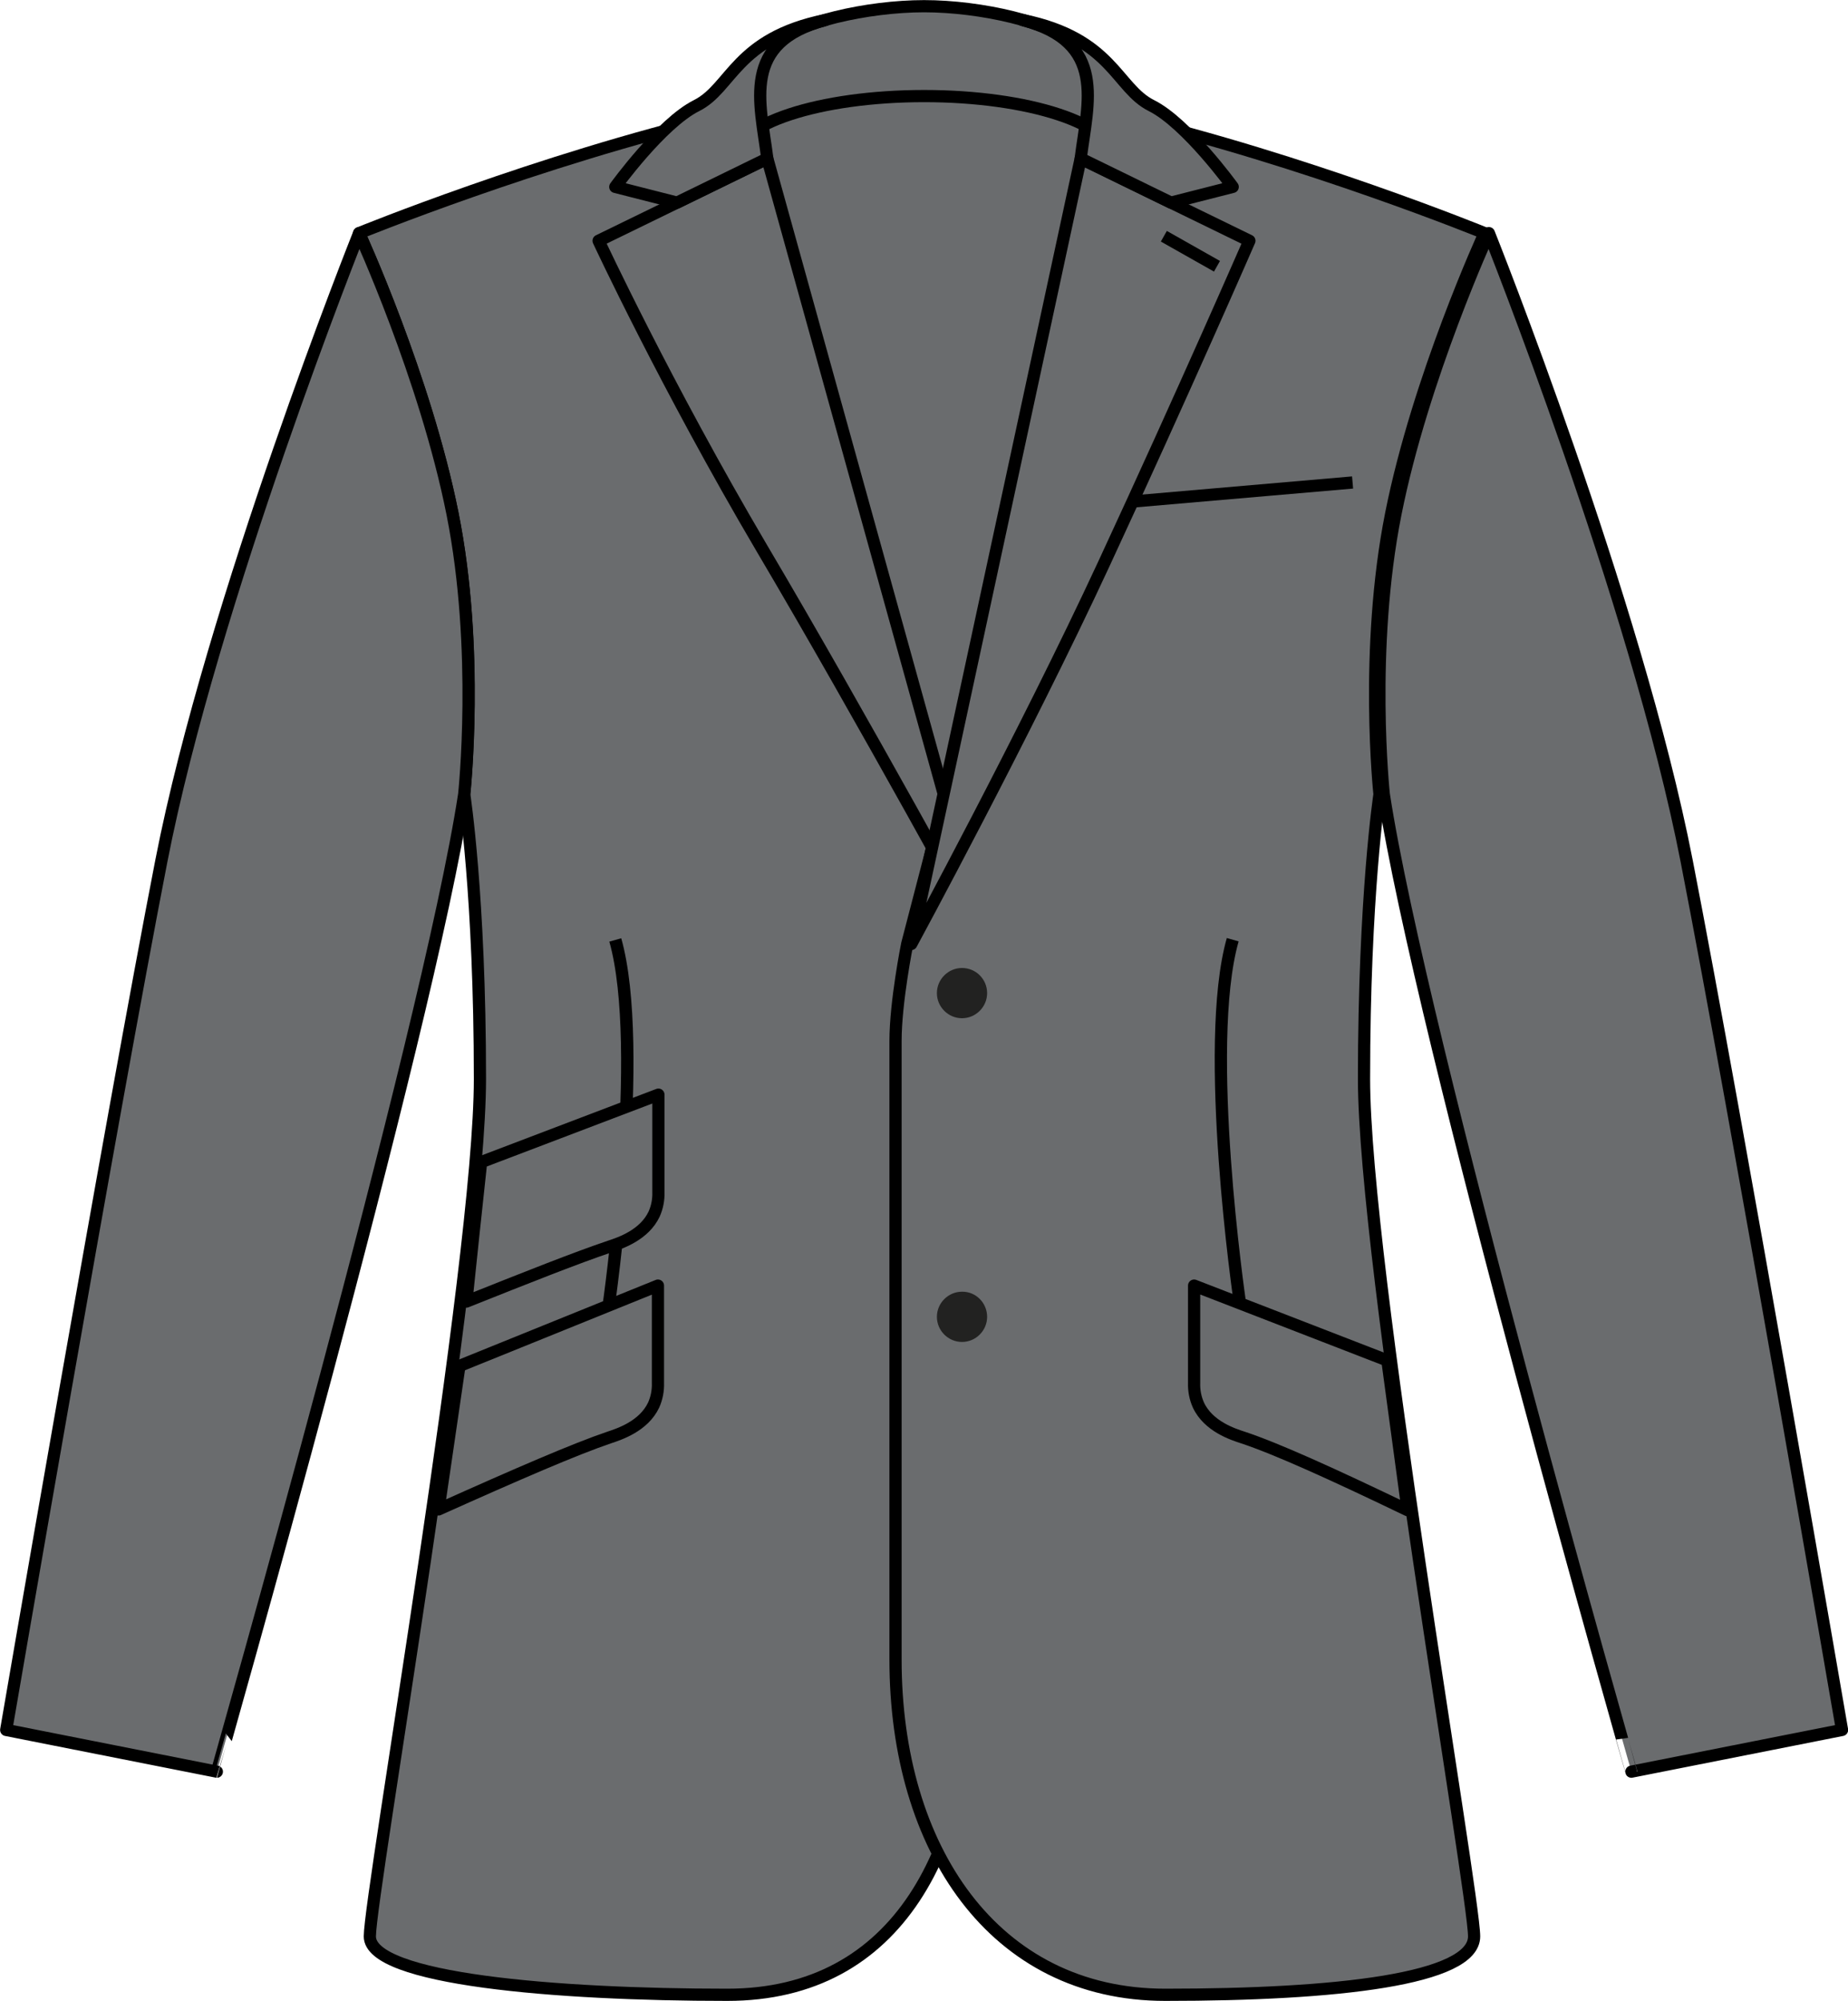
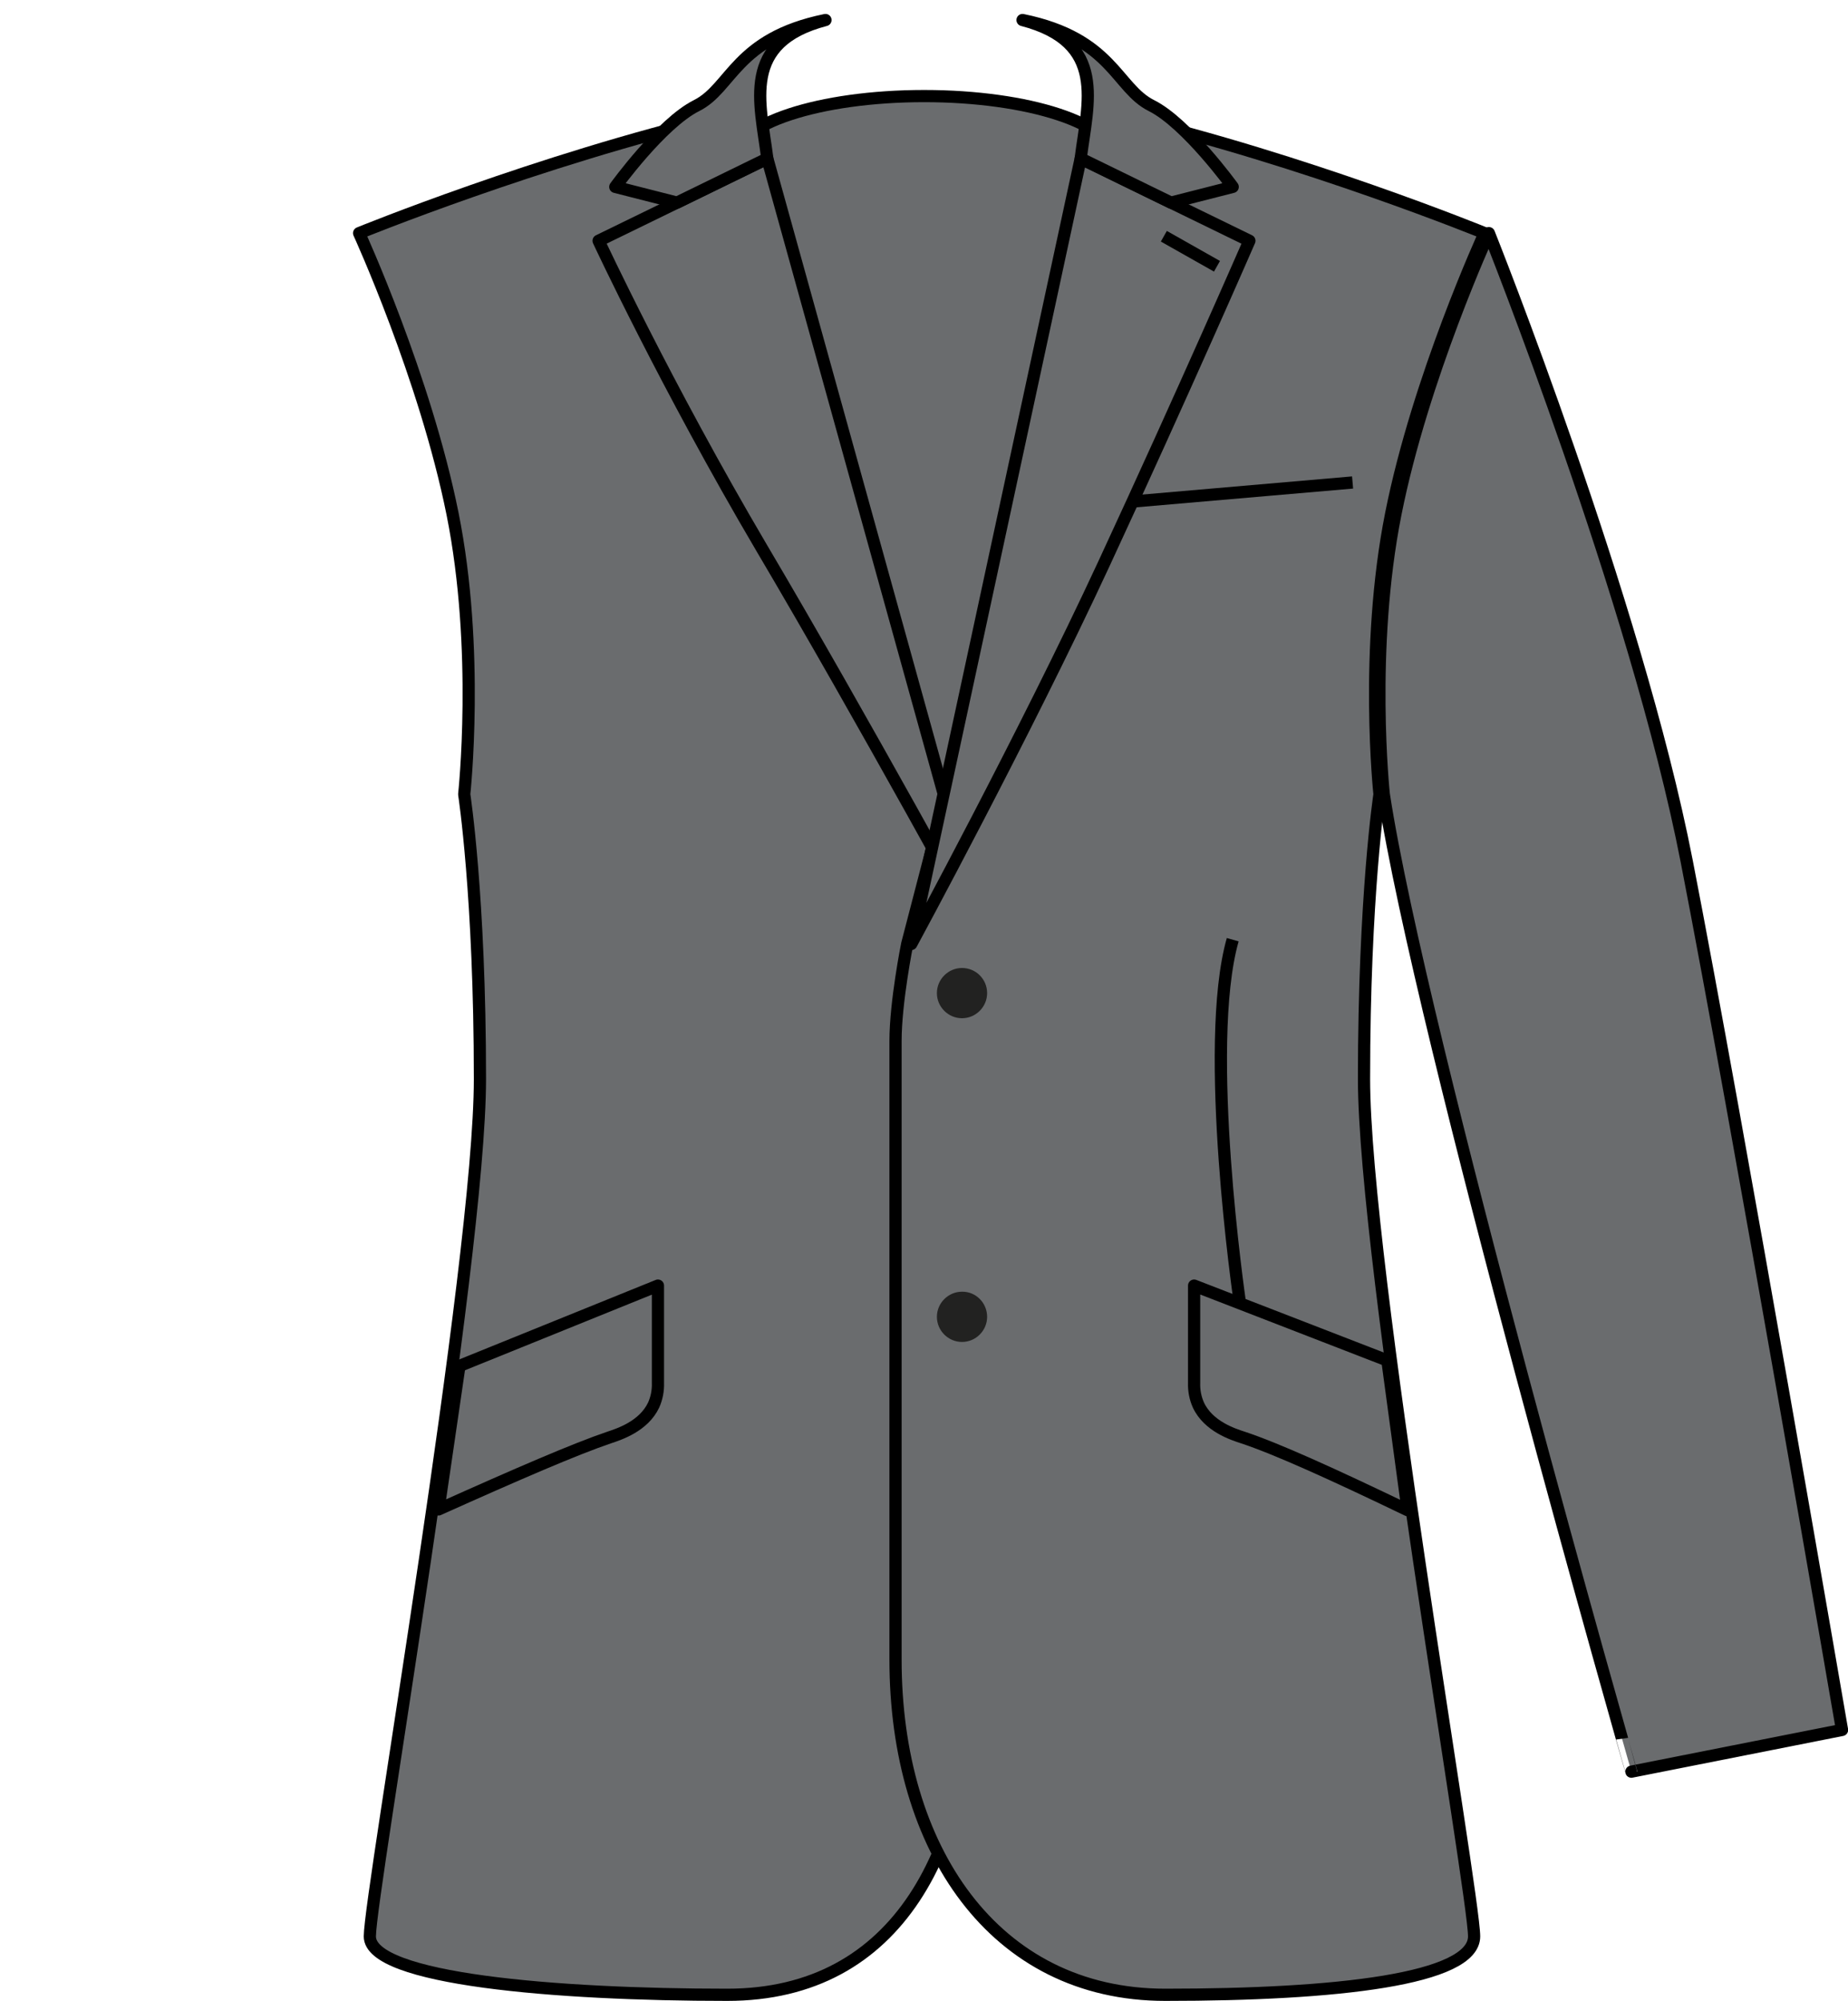
<svg xmlns="http://www.w3.org/2000/svg" version="1.1" id="Layer_1" x="0px" y="0px" viewBox="0 0 775.5 839.4" style="enable-background:new 0 0 775.5 839.4;" xml:space="preserve">
  <style type="text/css">
	.st0{fill:#6A6C6E;stroke:#000000;stroke-width:5.12;stroke-linejoin:round;}
	.st1{fill:#6A6C6E;stroke:#000000;stroke-width:5.19;stroke-linejoin:round;}
	.st2{fill:#222221;stroke:#6A6C6E;stroke-width:5.12;}
	.st3{fill:none;stroke:#000000;stroke-width:5.12;stroke-linejoin:round;}
	.st4{fill:#6A6C6E;stroke:#000000;stroke-width:5.15;stroke-linejoin:round;}
</style>
  <title>BK200 CHA LINE</title>
-   <path class="st0" d="M387.8,481.8c0,0,71.7-385.6,74.7-397c2.3-8.6,0.9-55.3-10.2-65.5c-10.8-10-40.9-16.7-64.5-16.7  S334,9.3,323.2,19.2C312.1,29.4,311.1,76,313,84.7C315.6,96.6,387.8,481.8,387.8,481.8z" />
  <path class="st0" d="M467.4,66.5c0-14.5-35.6-26.2-79.6-26.2S308.2,52,308.2,66.5l79.6,327.8L467.4,66.5z" />
  <path class="st0" d="M418.4,436.7c0,47-10.2,200.7-10.2,259.5c0,79.2-31.1,140.6-103,140.6s-150-6.5-150-24.5s46.2-282.9,46.2-359.7  s-6.6-119.4-6.6-119.4s6.6-60.5-4.9-117.7S150.7,97.8,150.7,97.8s75.2-30.7,152-48.9L413.5,396C413.5,396,418.4,420.3,418.4,436.7z" />
  <path class="st0" d="M192.8,573l-8.8,60.2c33.2-14.9,57.5-25.4,71.7-30.2c4.2-1.4,14.4-4.7,18.6-13.6c1.3-2.9,1.9-6.1,1.8-9.2v-40.9  L192.8,573z" />
  <path class="st0" d="M413.5,396L322,66.5l-70.8,34.5c0,0,28.1,60.4,68.4,128.8C361.7,301,413.5,396,413.5,396z" />
  <path class="st0" d="M322,66.5c-3-23.7-11.2-48.8,24.4-58.1c-37.8,7.7-39.3,28.5-54.1,35.9s-34.1,34.1-34.1,34.1l25.9,6.6L322,66.5z  " />
-   <path class="st0" d="M194.8,333.2c0,0,6.5-60.5-4.9-117.7S150.7,97.8,150.7,97.8s-61.8,154.6-83,263.4S2.6,725.7,2.6,725.7  l88.4,17.5C90.9,743.2,179.4,434,194.8,333.2z" />
-   <path class="st1" d="M255.4,548c0,0,15.6-108.5,2.8-153.7" />
  <path class="st0" d="M375.8,436.7v259.5c0,79.2,41.3,140.6,113.2,140.6s129.6-6.5,129.6-24.5s-46.2-282.9-46.2-359.7  s6.5-119.4,6.5-119.4s-6.5-60.5,4.9-117.7s39.2-117.7,39.2-117.7S547.9,67.1,471,48.9L380.7,396C380.7,396,375.8,420.3,375.8,436.7z  " />
  <path class="st0" d="M582.2,570.7l8.5,62.8c-31.6-15.2-55-25.8-69.2-30.5c-4-1.3-14.4-4.6-18.6-13.6c-1.3-2.9-1.9-6.1-1.8-9.2v-40.9  c20.4,7.9,40.8,15.8,61.2,23.7L582.2,570.7z" />
  <path class="st2" d="M416.8,416.6c0,7.2-5.9,13.1-13.1,13.1c-7.2,0-13.1-5.9-13.1-13.1c0-7.2,5.9-13.1,13.1-13.1  C410.9,403.5,416.8,409.3,416.8,416.6C416.8,416.6,416.8,416.6,416.8,416.6z" />
  <path class="st2" d="M416.8,552.4c0,7.2-5.9,13.1-13.1,13.1c-7.2,0-13.1-5.9-13.1-13.1c0-7.2,5.9-13.1,13.1-13.1  C410.9,539.2,416.8,545.1,416.8,552.4C416.8,552.4,416.8,552.4,416.8,552.4z" />
  <line class="st3" x1="567.6" y1="202.4" x2="472.8" y2="210.6" />
  <path class="st0" d="M382.4,396l71.1-329.5l70.8,34.5c0,0-27.6,63.4-61,135.4S382.4,396,382.4,396z" />
  <path class="st0" d="M453.5,66.5c3-23.7,11.2-48.8-24.4-58.1c37.8,7.7,39.3,28.5,54.1,35.9s34.1,34.1,34.1,34.1l-25.9,6.6  L453.5,66.5z" />
  <line class="st3" x1="488.4" y1="99.1" x2="510.7" y2="111.7" />
  <path class="st0" d="M580.7,333.2c0,0-6.5-60.5,4.9-117.7s39.2-117.7,39.2-117.7s61.8,154.6,83,263.4S773,725.7,773,725.7  l-88.4,17.5C684.6,743.2,596.1,434,580.7,333.2z" />
  <path class="st4" d="M520.2,545.7c0,0-15.6-106.9-2.9-151.5" />
-   <path class="st0" d="M201.9,487.5c-2.1,19.5-4.2,39-6.2,58.5c25.8-10.3,46-18.3,60.2-23.1c4.6-1.5,14.5-4.9,18.6-13.6  c1.3-2.9,1.9-6.1,1.8-9.2v-40.9L201.9,487.5z" />
</svg>